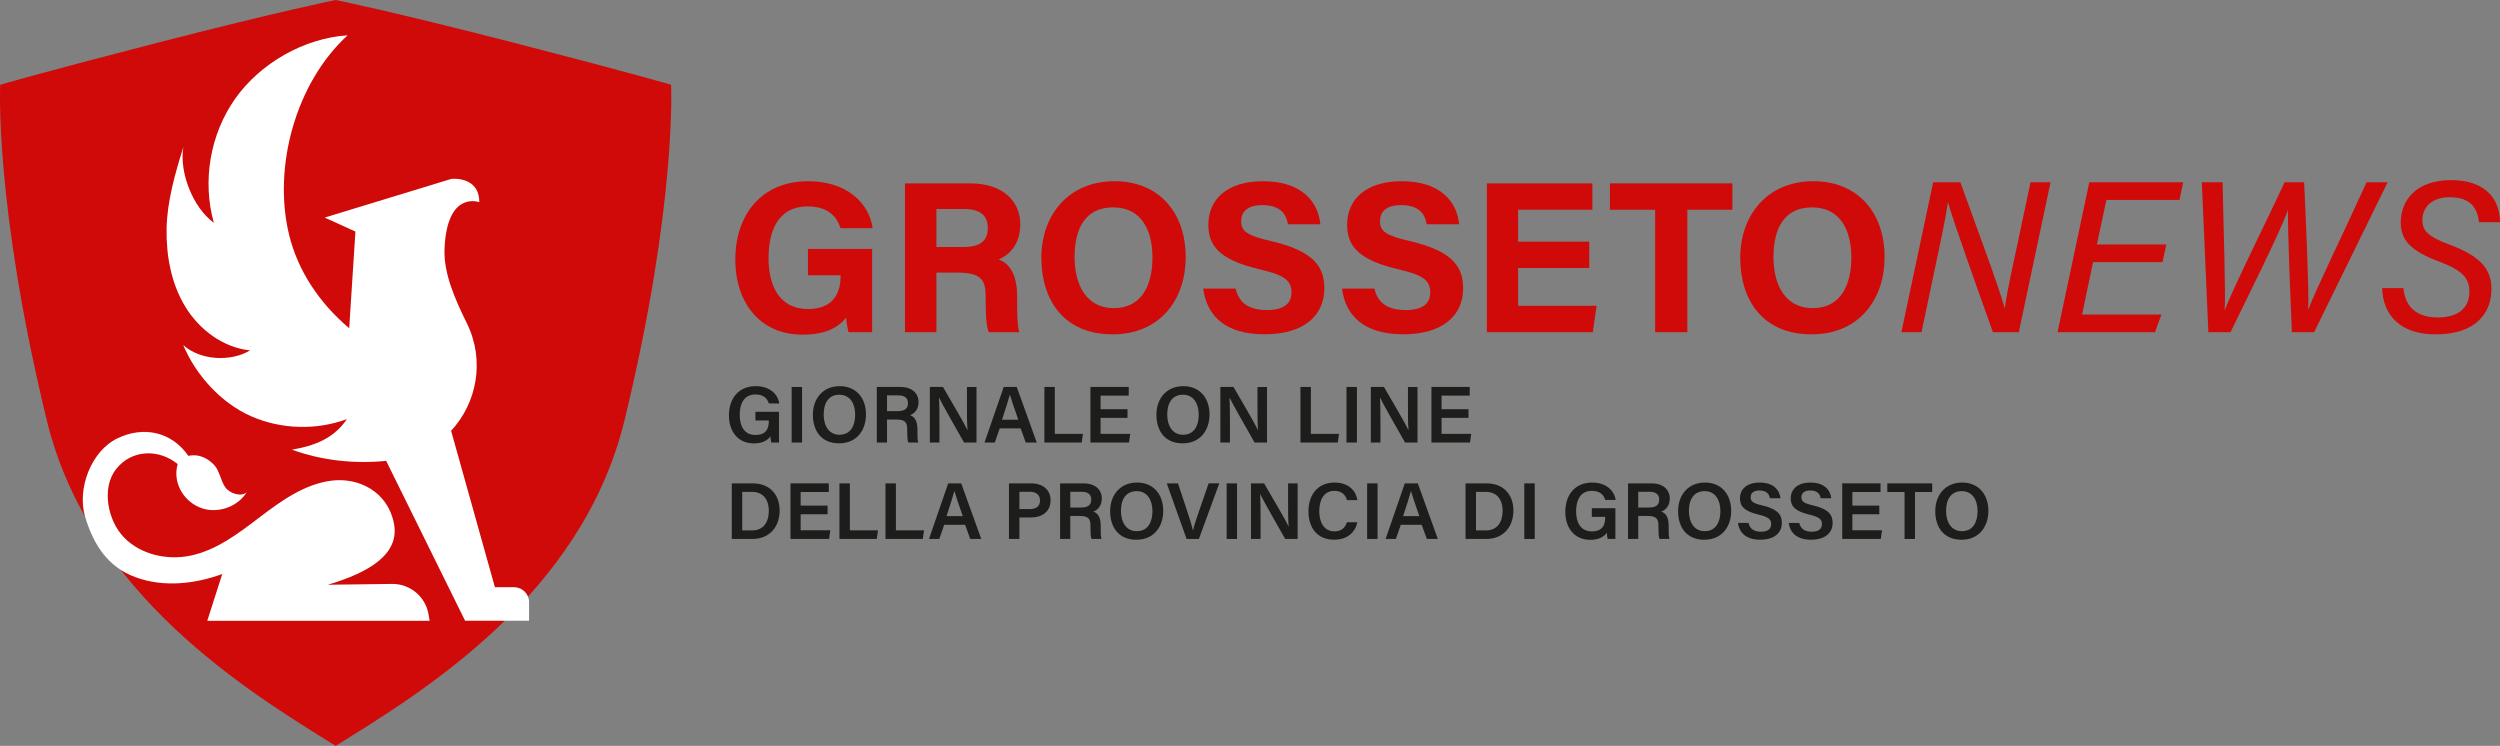
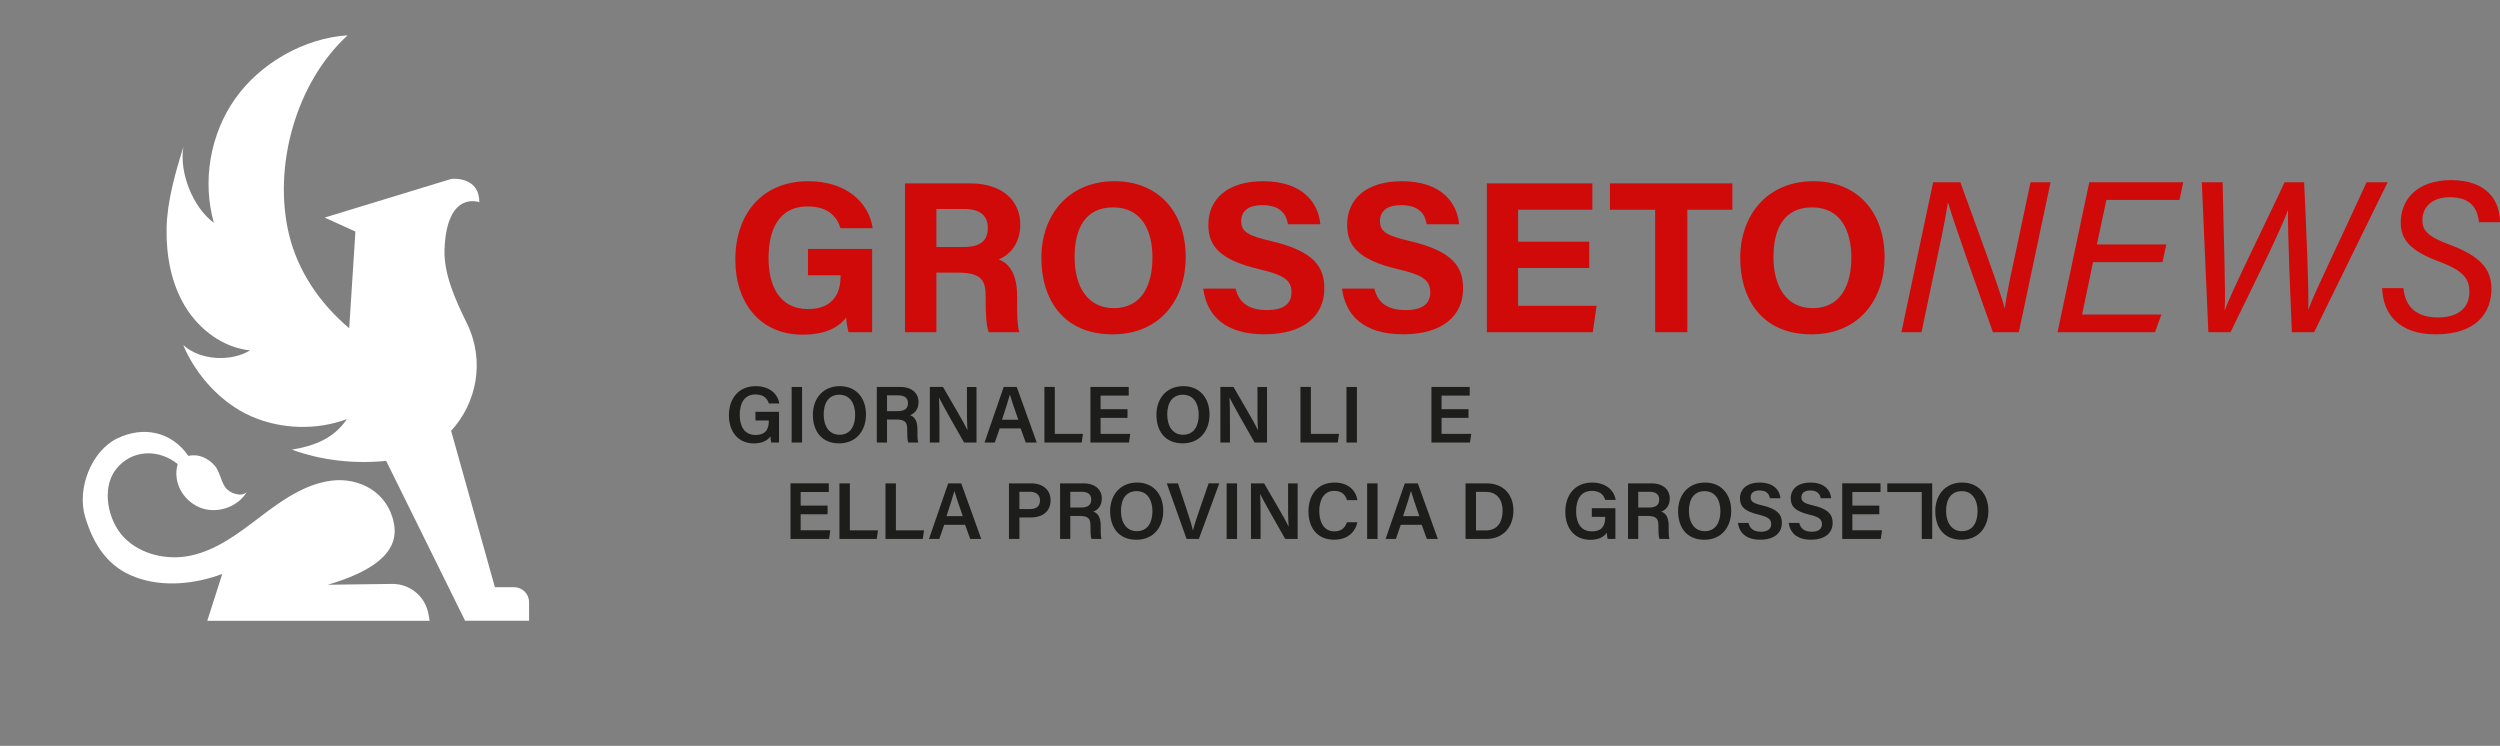
<svg xmlns="http://www.w3.org/2000/svg" id="Livello_2" data-name="Livello 2" viewBox="0 0 1850.06 551.95">
  <rect x="0" y="0" width="1850.06" height="551.95" fill="#808080" stroke="none" />
  <defs>
    <style>
      .cls-1 {
        fill: #d00909;
      }

      .cls-2 {
        fill: #fff;
      }

      .cls-3 {
        fill: #1d1d1b;
      }
    </style>
  </defs>
  <g id="Livello_1-2" data-name="Livello 1">
    <g>
      <g>
        <g>
          <path class="cls-1" d="M645.4,245.82h-17.45c-.92-3.39-1.52-7.17-1.82-10.86-6.1,8.23-16.86,12.7-32.16,12.7-31.97,0-49.82-24.16-49.82-55.52,0-33.1,19.26-58.04,53.97-58.04,28.34,0,45.01,15.99,47.68,34.77h-23.81c-2.26-7.38-8.08-16.1-24.19-16.1-22.61,0-29.06,18.91-29.06,38.32s7.38,37.61,29.21,37.61c20.36,0,24.11-14.13,24.11-23.98v-1h-24.15v-19.52h47.5v61.61Z" />
          <path class="cls-1" d="M692.97,201.75v44.08h-23.27v-110.12h48.39c24.01,0,36.94,13.23,36.94,30.23,0,14.78-8.04,22.78-16,26.05,5.45,2.01,13.68,7.69,13.68,27.4v5.44c0,7.41.06,15.84,1.58,20.99h-22.57c-1.94-4.79-2.3-13.03-2.3-24.73v-1.61c0-12.04-3.04-17.74-20.79-17.74h-15.66ZM692.97,182.79h19.96c13.04,0,18.06-4.96,18.06-14.17s-5.85-13.97-17.5-13.97h-20.53v28.14Z" />
          <path class="cls-1" d="M877.45,190.38c0,30.65-18.4,57.04-54.17,57.04s-52.65-25.12-52.65-56.66,19.98-56.66,54.19-56.66c32.21,0,52.63,22.57,52.63,56.28ZM795.22,190.28c0,21.5,9.44,37.76,28.96,37.76,21.18,0,28.68-17.73,28.68-37.36,0-20.83-8.53-37.21-29.06-37.21s-28.57,15.36-28.57,36.8Z" />
          <path class="cls-1" d="M914.39,213.54c2.51,11.06,10.45,15.91,23.19,15.91s18.15-5.02,18.15-13.08c0-8.96-5.31-12.85-24.14-17.23-29.97-7.04-37.38-17.94-37.38-32.8,0-19.19,14.36-32.23,40.43-32.23,29.24,0,40.89,15.72,42.46,31.83h-23.99c-1.15-6.78-4.9-14.14-19.09-14.14-9.66,0-15.5,3.99-15.5,11.81s4.68,10.76,22.47,14.89c32.03,7.54,39.05,19.46,39.05,34.99,0,20.11-15.21,33.9-44.32,33.9s-42.67-13.76-45.31-33.84h23.99Z" />
          <path class="cls-1" d="M1017.09,213.54c2.51,11.06,10.45,15.91,23.19,15.91s18.15-5.02,18.15-13.08c0-8.96-5.31-12.85-24.14-17.23-29.97-7.04-37.38-17.94-37.38-32.8,0-19.19,14.36-32.23,40.43-32.23,29.24,0,40.89,15.72,42.46,31.83h-23.99c-1.15-6.78-4.9-14.14-19.09-14.14-9.66,0-15.5,3.99-15.5,11.81s4.68,10.76,22.47,14.89c32.03,7.54,39.05,19.46,39.05,34.99,0,20.11-15.21,33.9-44.32,33.9s-42.67-13.76-45.31-33.84h23.99Z" />
          <path class="cls-1" d="M1176.09,198.33h-52.66v27.98h58.09l-2.82,19.52h-78.38v-110.12h78.09v19.52h-54.98v23.6h52.66v19.52Z" />
          <path class="cls-1" d="M1224.85,155.22h-33.46v-19.52h90.63v19.52h-33.34v90.61h-23.83v-90.61Z" />
          <path class="cls-1" d="M1394.64,190.38c0,30.65-18.4,57.04-54.17,57.04s-52.65-25.12-52.65-56.66,19.98-56.66,54.19-56.66c32.21,0,52.63,22.57,52.63,56.28ZM1312.41,190.28c0,21.5,9.44,37.76,28.96,37.76,21.18,0,28.68-17.73,28.68-37.36,0-20.83-8.53-37.21-29.06-37.21s-28.57,15.36-28.57,36.8Z" />
          <path class="cls-1" d="M1407.08,245.82l23.49-110.94h20.14c9.18,25.63,29.83,80.77,32.7,93.04h.23c1.77-13.33,6.27-32.9,10.11-51.04l8.89-42h14.82l-23.49,110.94h-19.15c-8.5-23.79-29.94-83.58-33.11-95.78h-.23c-2.16,14.26-6.21,32.73-10.46,52.72l-9.05,43.06h-14.9Z" />
          <path class="cls-1" d="M1600.29,194h-51.39l-8.1,38.74h58.71l-4.76,13.08h-72.11l23.49-110.94h69.48l-2.74,13.08h-54.08l-7.06,32.95h51.39l-2.83,13.08Z" />
          <path class="cls-1" d="M1634.25,245.82l-4.85-110.94h15.39c.58,32.51,2.41,83.7,1.51,94.69h.16c4.3-12.76,31.61-67.39,44.19-94.69h14.46c1.13,24.12,3.75,80.8,3.03,94.02h.16c4.79-13.24,26.88-58.33,43.03-94.02h15.58l-54.41,110.94h-16.48c-.93-23.96-3.22-75.18-2.8-90.16h-.16c-6.16,17.18-30.74,65.93-42.42,90.16h-16.39Z" />
          <path class="cls-1" d="M1778.62,213.21c1.23,14.23,10.05,21.71,25.46,21.71,14.13,0,23.34-6.27,23.34-19.11,0-9.8-5-15.7-22.38-22.25-20.92-7.75-28.43-15.8-28.43-28.98,0-16.48,11.65-31.29,37.19-31.29s36.14,13.98,36.27,31.16h-15.59c-1.1-10.47-6.11-18.51-21.72-18.51-13.1,0-20.14,7.45-20.14,16.89,0,7.41,3.51,12.04,19.71,18.06,22.81,8.45,31.41,17.93,31.41,32.85,0,17.4-10.98,33.69-41.34,33.69-25.95,0-38.97-14.07-39.53-34.21h15.77Z" />
        </g>
        <g>
          <path class="cls-3" d="M576.48,327.48h-5.72c-.32-1.1-.52-2.66-.62-4.58-2.11,3.02-5.97,5.22-12.27,5.22-11.91,0-18.45-9.01-18.45-20.72,0-12.34,7.04-21.64,19.81-21.64,10.23,0,16.38,5.7,17.44,12.83h-7.71c-1.03-3.39-3.59-6.69-9.85-6.69-8.82,0-11.7,7.25-11.7,15.15s3.12,14.84,11.66,14.84,9.86-5.57,9.86-10.37v-.39h-9.9v-6.39h17.45v22.73Z" />
          <path class="cls-3" d="M593.55,286.36v41.12h-7.71v-41.12h7.71Z" />
          <path class="cls-3" d="M640.85,306.75c0,11.4-6.69,21.33-19.91,21.33s-19.39-9.37-19.39-21.16,7.27-21.16,19.93-21.16c11.88,0,19.37,8.52,19.37,20.98ZM609.54,306.74c0,8.32,3.88,14.99,11.7,14.99,8.47,0,11.61-7.05,11.61-14.88s-3.57-14.74-11.7-14.74-11.61,6.36-11.61,14.63Z" />
          <path class="cls-3" d="M656.42,310.45v17.03h-7.56v-41.12h17.38c8.79,0,13.51,4.82,13.51,11.19,0,5.46-3.03,8.53-6.33,9.71,2.49.8,5.51,3.06,5.51,10.34v1.94c0,2.79-.03,6.09.58,7.94h-7.36c-.73-1.78-.8-4.91-.8-9.1v-.7c0-4.96-1.31-7.23-8.2-7.23h-6.73ZM656.42,304.23h7.96c5.35,0,7.54-2.03,7.54-5.87s-2.41-5.78-7.19-5.78h-8.31v11.65Z" />
          <path class="cls-3" d="M688.1,327.48v-41.12h9.72c5.4,9.36,16.03,27.32,18.07,31.8h.1c-.44-4.63-.42-11.55-.42-18.28v-13.51h7.06v41.12h-9.19c-4.77-8.34-16.27-28.46-18.49-33.16h-.1c.3,3.97.36,11.91.36,19.3v13.86h-7.11Z" />
          <path class="cls-3" d="M739.8,317.01l-3.62,10.47h-7.61l14.2-41.12h9.64l14.81,41.12h-8.14l-3.79-10.47h-15.5ZM753.56,310.62c-3.26-9.41-5.22-15.02-6.18-18.52h-.06c-1.01,3.86-3.19,10.48-5.81,18.52h12.05Z" />
          <path class="cls-3" d="M772.88,286.36h7.71v34.73h20.82l-.93,6.39h-27.6v-41.12Z" />
          <path class="cls-3" d="M834.39,309.23h-19.94v11.85h21.96l-.93,6.39h-28.53v-41.12h28.34v6.39h-20.84v10.09h19.94v6.39Z" />
          <path class="cls-3" d="M895.08,306.75c0,11.4-6.69,21.33-19.91,21.33s-19.39-9.37-19.39-21.16,7.27-21.16,19.93-21.16c11.88,0,19.37,8.52,19.37,20.98ZM863.78,306.74c0,8.32,3.88,14.99,11.7,14.99,8.47,0,11.61-7.05,11.61-14.88s-3.57-14.74-11.7-14.74-11.61,6.36-11.61,14.63Z" />
          <path class="cls-3" d="M903.09,327.48v-41.12h9.72c5.4,9.36,16.03,27.32,18.07,31.8h.1c-.44-4.63-.42-11.55-.42-18.28v-13.51h7.06v41.12h-9.19c-4.77-8.34-16.27-28.46-18.49-33.16h-.1c.3,3.97.36,11.91.36,19.3v13.86h-7.11Z" />
          <path class="cls-3" d="M962.37,286.36h7.71v34.73h20.82l-.93,6.39h-27.6v-41.12Z" />
          <path class="cls-3" d="M1004.15,286.36v41.12h-7.71v-41.12h7.71Z" />
-           <path class="cls-3" d="M1014.45,327.48v-41.12h9.72c5.4,9.36,16.03,27.32,18.07,31.8h.1c-.44-4.63-.42-11.55-.42-18.28v-13.51h7.06v41.12h-9.19c-4.77-8.34-16.27-28.46-18.49-33.16h-.1c.3,3.97.36,11.91.36,19.3v13.86h-7.11Z" />
          <path class="cls-3" d="M1086.73,309.23h-19.94v11.85h21.96l-.93,6.39h-28.53v-41.12h28.34v6.39h-20.84v10.09h19.94v6.39Z" />
-           <path class="cls-3" d="M541.54,357.71h15.75c11.83,0,19.66,7.88,19.66,20.08s-7.61,21.04-19.97,21.04h-15.45v-41.12ZM549.25,392.52h7.34c8.5,0,12.37-6.23,12.37-14.68,0-7.2-3.58-13.83-12.33-13.83h-7.38v28.51Z" />
          <path class="cls-3" d="M612.44,380.58h-19.94v11.85h21.96l-.93,6.39h-28.53v-41.12h28.34v6.39h-20.84v10.09h19.94v6.39Z" />
          <path class="cls-3" d="M621.21,357.71h7.71v34.73h20.82l-.93,6.39h-27.6v-41.12Z" />
          <path class="cls-3" d="M655.28,357.71h7.71v34.73h20.82l-.93,6.39h-27.6v-41.12Z" />
          <path class="cls-3" d="M698.72,388.36l-3.62,10.47h-7.61l14.2-41.12h9.64l14.81,41.12h-8.14l-3.79-10.47h-15.5ZM712.48,381.97c-3.26-9.41-5.22-15.02-6.18-18.52h-.06c-1.01,3.86-3.19,10.48-5.81,18.52h12.05Z" />
          <path class="cls-3" d="M746.66,357.71h16.53c8.49,0,14.26,4.76,14.26,12.47,0,8.62-6.42,12.77-14.51,12.77h-8.55v15.89h-7.73v-41.12ZM754.39,376.72h7.72c4.64,0,7.51-1.98,7.51-6.38s-3.19-6.41-7.32-6.41h-7.92v12.79Z" />
          <path class="cls-3" d="M792.04,381.8v17.03h-7.56v-41.12h17.38c8.79,0,13.51,4.82,13.51,11.19,0,5.46-3.03,8.53-6.33,9.71,2.49.8,5.51,3.06,5.51,10.34v1.94c0,2.79-.03,6.09.58,7.94h-7.36c-.73-1.78-.8-4.91-.8-9.1v-.7c0-4.96-1.31-7.23-8.2-7.23h-6.73ZM792.04,375.58h7.96c5.35,0,7.54-2.03,7.54-5.87s-2.41-5.78-7.19-5.78h-8.31v11.65Z" />
          <path class="cls-3" d="M860.83,378.09c0,11.4-6.69,21.33-19.91,21.33s-19.39-9.37-19.39-21.16,7.27-21.16,19.93-21.16c11.88,0,19.37,8.52,19.37,20.98ZM829.53,378.09c0,8.32,3.88,14.99,11.7,14.99,8.47,0,11.61-7.05,11.61-14.88s-3.57-14.74-11.7-14.74-11.61,6.36-11.61,14.63Z" />
          <path class="cls-3" d="M878.11,398.83l-14.67-41.12h8.28l6.5,19.51c1.94,5.84,3.6,11.13,4.54,15.18h.12c.85-3.68,2.7-9.16,4.73-15.03l6.8-19.67h7.89l-15.1,41.12h-9.1Z" />
          <path class="cls-3" d="M915.45,357.71v41.12h-7.71v-41.12h7.71Z" />
          <path class="cls-3" d="M925.75,398.83v-41.12h9.72c5.4,9.36,16.03,27.32,18.07,31.8h.1c-.44-4.63-.42-11.55-.42-18.28v-13.51h7.06v41.12h-9.19c-4.77-8.34-16.27-28.46-18.49-33.16h-.1c.3,3.97.36,11.91.36,19.3v13.86h-7.11Z" />
          <path class="cls-3" d="M1004.51,386.5c-1.71,7.43-7.3,12.89-17.26,12.89-12.79,0-18.96-9.26-18.96-20.94s6.31-21.34,19.32-21.34c10.52,0,15.81,6.12,16.89,12.99h-7.71c-1.07-3.62-3.54-6.85-9.44-6.85-7.93,0-11.06,7.16-11.06,14.93,0,7.34,2.82,15.06,11.3,15.06,5.99,0,8.14-3.8,9.18-6.75h7.75Z" />
          <path class="cls-3" d="M1019.43,357.71v41.12h-7.71v-41.12h7.71Z" />
          <path class="cls-3" d="M1036.61,388.36l-3.62,10.47h-7.61l14.2-41.12h9.64l14.81,41.12h-8.14l-3.79-10.47h-15.5ZM1050.37,381.97c-3.26-9.41-5.22-15.02-6.18-18.52h-.06c-1.01,3.86-3.19,10.48-5.81,18.52h12.05Z" />
          <path class="cls-3" d="M1084.55,357.71h15.75c11.83,0,19.66,7.88,19.66,20.08s-7.61,21.04-19.97,21.04h-15.45v-41.12ZM1092.27,392.52h7.34c8.5,0,12.37-6.23,12.37-14.68,0-7.2-3.58-13.83-12.33-13.83h-7.38v28.51Z" />
-           <path class="cls-3" d="M1135.73,357.71v41.12h-7.71v-41.12h7.71Z" />
          <path class="cls-3" d="M1195.42,398.83h-5.72c-.32-1.1-.52-2.66-.62-4.58-2.11,3.02-5.97,5.22-12.27,5.22-11.91,0-18.45-9.01-18.45-20.72,0-12.34,7.04-21.64,19.81-21.64,10.23,0,16.38,5.7,17.44,12.83h-7.71c-1.03-3.39-3.59-6.69-9.85-6.69-8.82,0-11.7,7.25-11.7,15.15s3.12,14.84,11.66,14.84,9.86-5.57,9.86-10.37v-.39h-9.9v-6.39h17.45v22.73Z" />
          <path class="cls-3" d="M1212.34,381.8v17.03h-7.56v-41.12h17.38c8.79,0,13.51,4.82,13.51,11.19,0,5.46-3.03,8.53-6.33,9.71,2.49.8,5.51,3.06,5.51,10.34v1.94c0,2.79-.03,6.09.58,7.94h-7.36c-.73-1.78-.8-4.91-.8-9.1v-.7c0-4.96-1.31-7.23-8.2-7.23h-6.73ZM1212.34,375.58h7.96c5.35,0,7.54-2.03,7.54-5.87s-2.41-5.78-7.19-5.78h-8.31v11.65Z" />
          <path class="cls-3" d="M1281.13,378.09c0,11.4-6.69,21.33-19.91,21.33s-19.39-9.37-19.39-21.16,7.27-21.16,19.93-21.16c11.88,0,19.37,8.52,19.37,20.98ZM1249.83,378.09c0,8.32,3.88,14.99,11.7,14.99,8.47,0,11.61-7.05,11.61-14.88s-3.57-14.74-11.7-14.74-11.61,6.36-11.61,14.63Z" />
          <path class="cls-3" d="M1293.93,386.98c1,4.4,4.1,6.51,9.27,6.51s7.52-2.26,7.52-5.57c0-3.61-2-5.36-9.45-7.12-10.68-2.53-13.65-6.35-13.65-11.98,0-6.8,5.07-11.71,14.61-11.71,10.53,0,14.77,5.8,15.35,11.6h-7.79c-.53-2.92-2.24-5.75-7.78-5.75-4.09,0-6.48,1.75-6.48,5.01s1.94,4.49,8.78,6.1c11.88,2.83,14.31,7.32,14.31,12.94,0,7.21-5.42,12.38-16.01,12.38s-15.55-5.32-16.49-12.41h7.79Z" />
          <path class="cls-3" d="M1331.5,386.98c1,4.4,4.1,6.51,9.27,6.51s7.52-2.26,7.52-5.57c0-3.61-2-5.36-9.45-7.12-10.68-2.53-13.65-6.35-13.65-11.98,0-6.8,5.07-11.71,14.61-11.71,10.53,0,14.77,5.8,15.35,11.6h-7.79c-.53-2.92-2.24-5.75-7.78-5.75-4.09,0-6.48,1.75-6.48,5.01s1.94,4.49,8.78,6.1c11.88,2.83,14.31,7.32,14.31,12.94,0,7.21-5.42,12.38-16.01,12.38s-15.55-5.32-16.49-12.41h7.79Z" />
          <path class="cls-3" d="M1390.73,380.58h-19.94v11.85h21.96l-.93,6.39h-28.53v-41.12h28.34v6.39h-20.84v10.09h19.94v6.39Z" />
-           <path class="cls-3" d="M1409.41,364.1h-12.77v-6.39h33.24v6.39h-12.74v34.73h-7.73v-34.73Z" />
+           <path class="cls-3" d="M1409.41,364.1h-12.77v-6.39h33.24v6.39v34.73h-7.73v-34.73Z" />
          <path class="cls-3" d="M1471.45,378.09c0,11.4-6.69,21.33-19.91,21.33s-19.39-9.37-19.39-21.16,7.27-21.16,19.93-21.16c11.88,0,19.37,8.52,19.37,20.98ZM1440.15,378.09c0,8.32,3.88,14.99,11.7,14.99,8.47,0,11.61-7.05,11.61-14.88s-3.57-14.74-11.7-14.74-11.61,6.36-11.61,14.63Z" />
        </g>
      </g>
      <g>
-         <path class="cls-1" d="M248.39,0s41.8,8.42,132.51,31.8c85.69,22.08,115.72,30.92,115.72,30.92,0,0,4.42,88.34-34.45,248.23-31.38,129.08-148.41,200.53-213.78,240.99-65.37-40.46-182.4-111.91-213.78-240.99C-4.27,151.06.15,62.72.15,62.72c0,0,30.03-8.83,115.72-30.92C206.59,8.42,248.39,0,248.39,0Z" />
        <g>
          <path class="cls-2" d="M242.55,432.73c31.25-9.19,53.31-22.98,48.99-45.33-4.59-23.77-26.33-34.2-46.11-31.72-19.78,2.48-36.84,14.61-52.71,26.67-15.87,12.06-32.26,24.8-51.77,28.84-17.27,3.58-36.59-.7-48.98-13.26-12.39-12.56-17.03-36.82-6.13-50.68,11.83-15.05,32.01-14.98,45.66-3.81-3.76,12.92,3.51,26.48,15.82,31.89,12.32,5.42,28.28.38,35.26-11.13-4.04,3.86-12.66.92-15.91-3.63-3.25-4.55-4.21-12.24-8.04-16.31-4.24-4.51-10.58-8.68-19.24-6.91-12.31-17.78-33.04-22.36-52.51-12.97-19.47,9.4-30.11,37.5-23.85,58.2,6.32,20.87,16.92,37.11,37.4,44.62,20.47,7.51,43.55,5.07,64.03-2.42l-11.06,34.61h164.53l-.78-4.67c-2.2-13.18-13.68-22.78-27.04-22.61l-47.55.62Z" />
          <path class="cls-2" d="M391.52,445.63v13.75h-47.33l-58.42-118.32c-23.63,2.35-47.7-.28-69.77-8.3,16.8-2.79,31.23-8.45,40.69-22.59-22.67,8.35-48.6,7.6-70.75-2.09-22.15-9.67-41.08-30.45-50.36-52.79,12.28,11.4,35.16,12.69,49.48,4.01-19.93-2.04-37.67-15.36-48.03-32.49-10.39-17.17-14.09-37.69-13.75-57.73.36-20.06,6.44-41.26,12.43-60.28-3.23,18.43,6.9,44.7,22.54,56.05-8.71-30.94-2.71-65.69,15.87-91.93,18.59-26.24,51.06-44.75,83.14-46.79-38.29,35-55.53,97.15-43.33,147.58,6.33,26.14,22.03,50.25,44.49,69.2l4.6-71.56-22.75-10.34,93.74-28.62s20.68-2.4,20.68,17.24c0,0-23.89-9.05-25.72,34.36-.78,18.2,7.52,36.89,16.54,55.27,13.6,27.69,7.29,59.07-11.68,79.54l32.42,115.76h14.22c6.11,0,11.06,4.95,11.06,11.06Z" />
          <path class="cls-2" d="M266.94,250.1c-1.99-1.53-6.11-5.17-8-6.8" />
        </g>
      </g>
    </g>
  </g>
</svg>